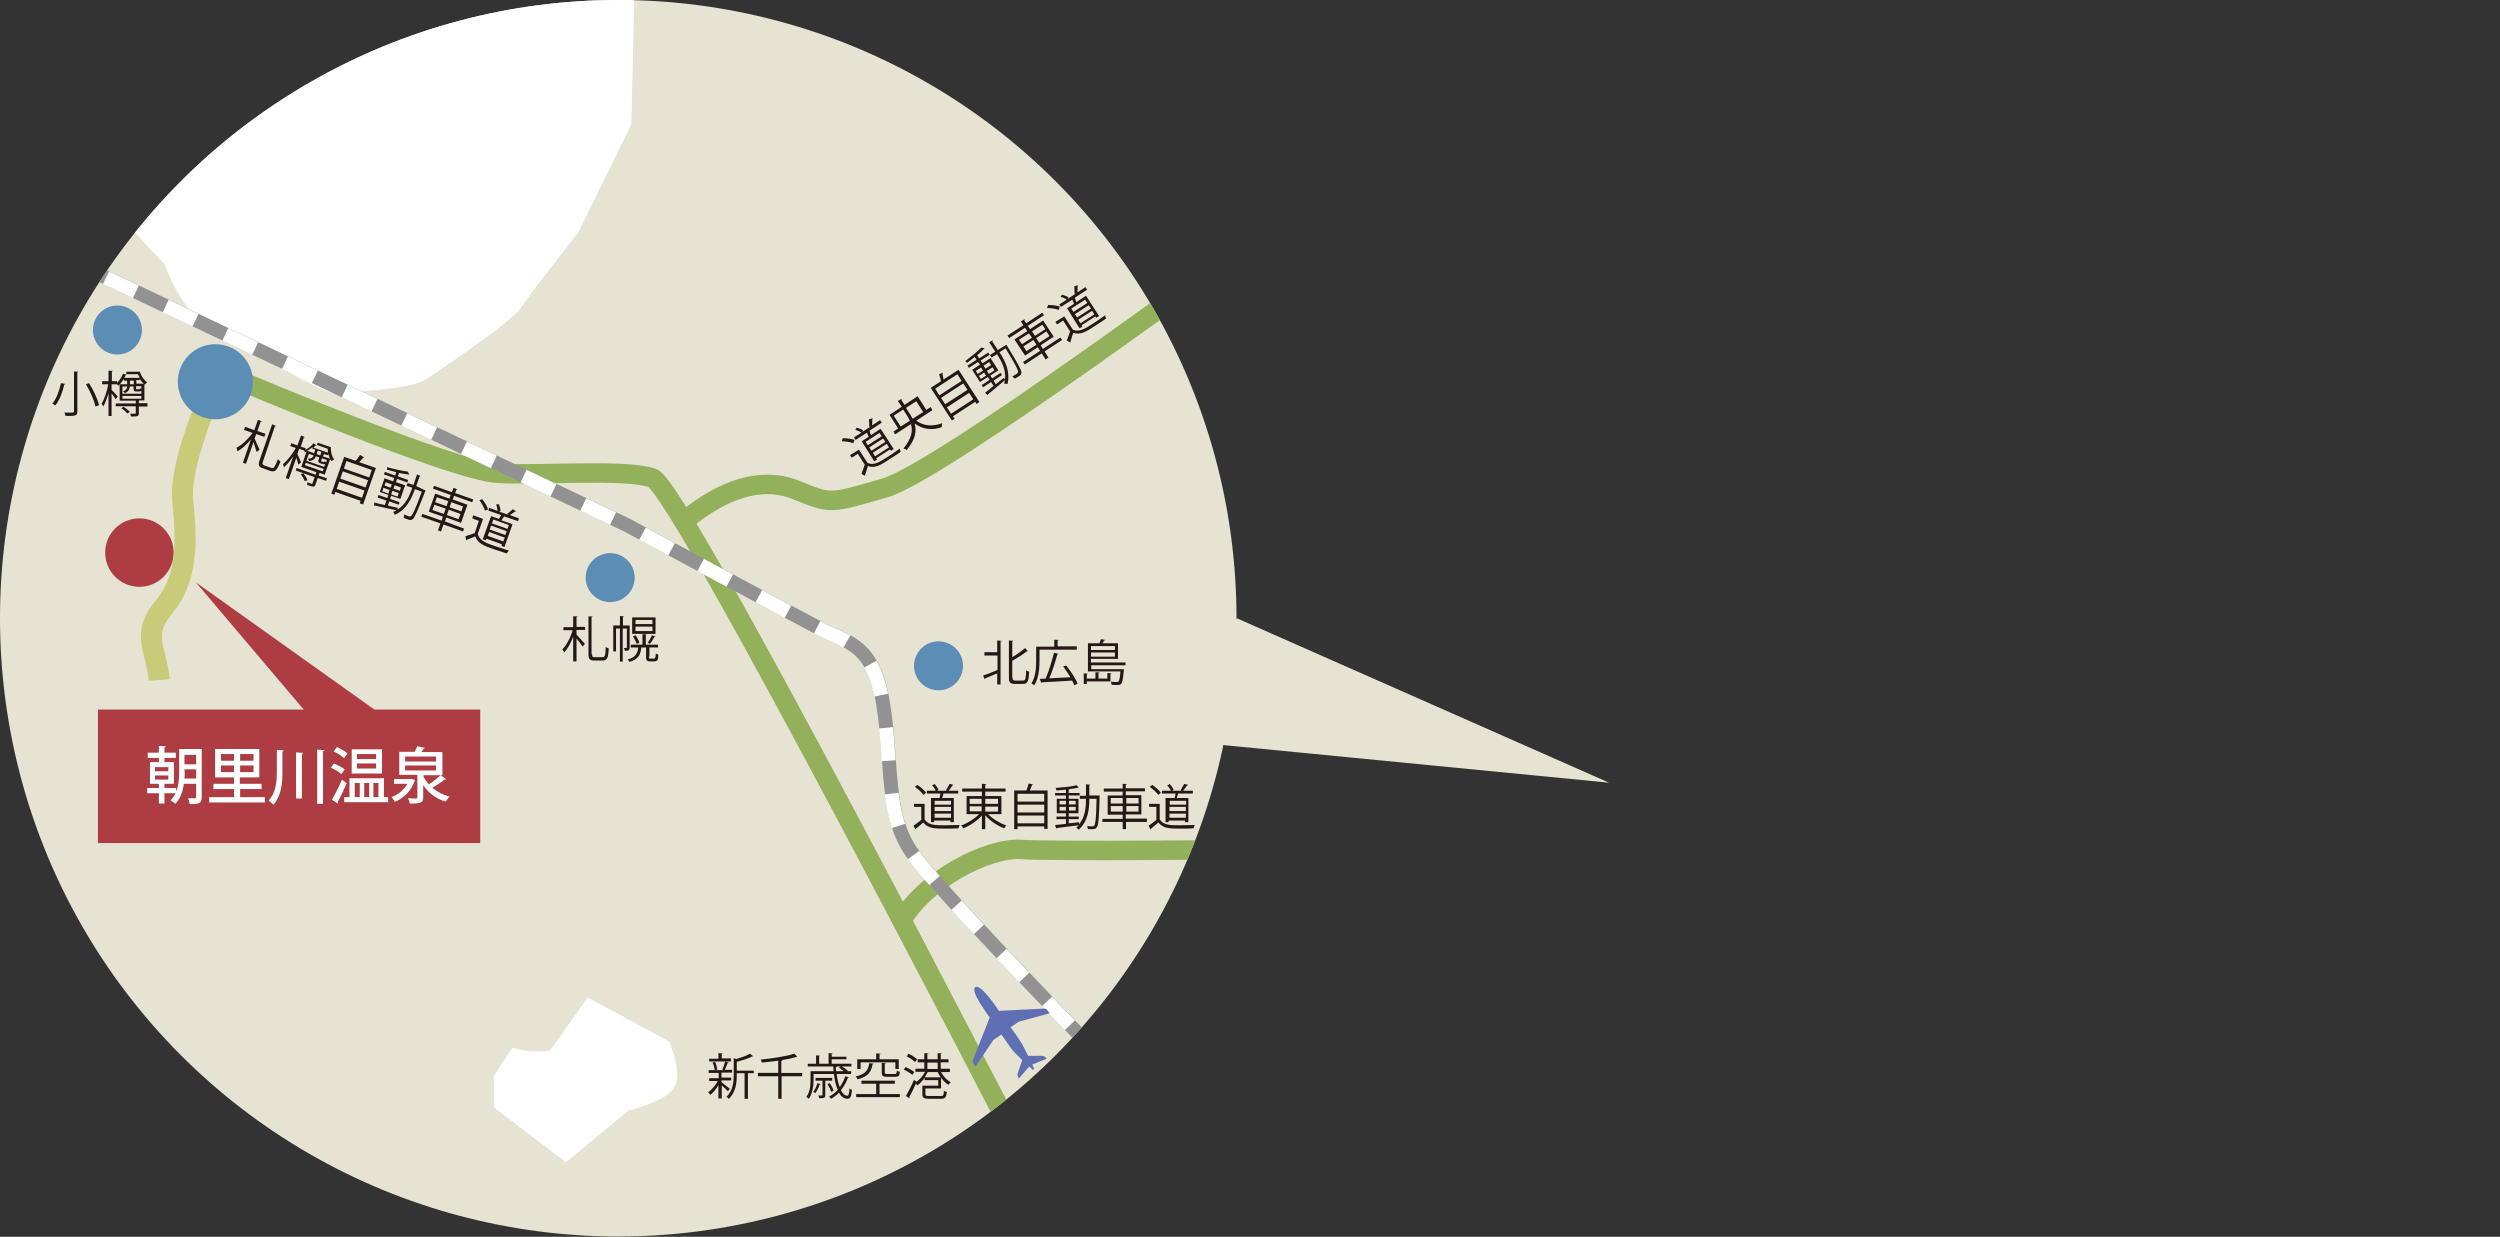
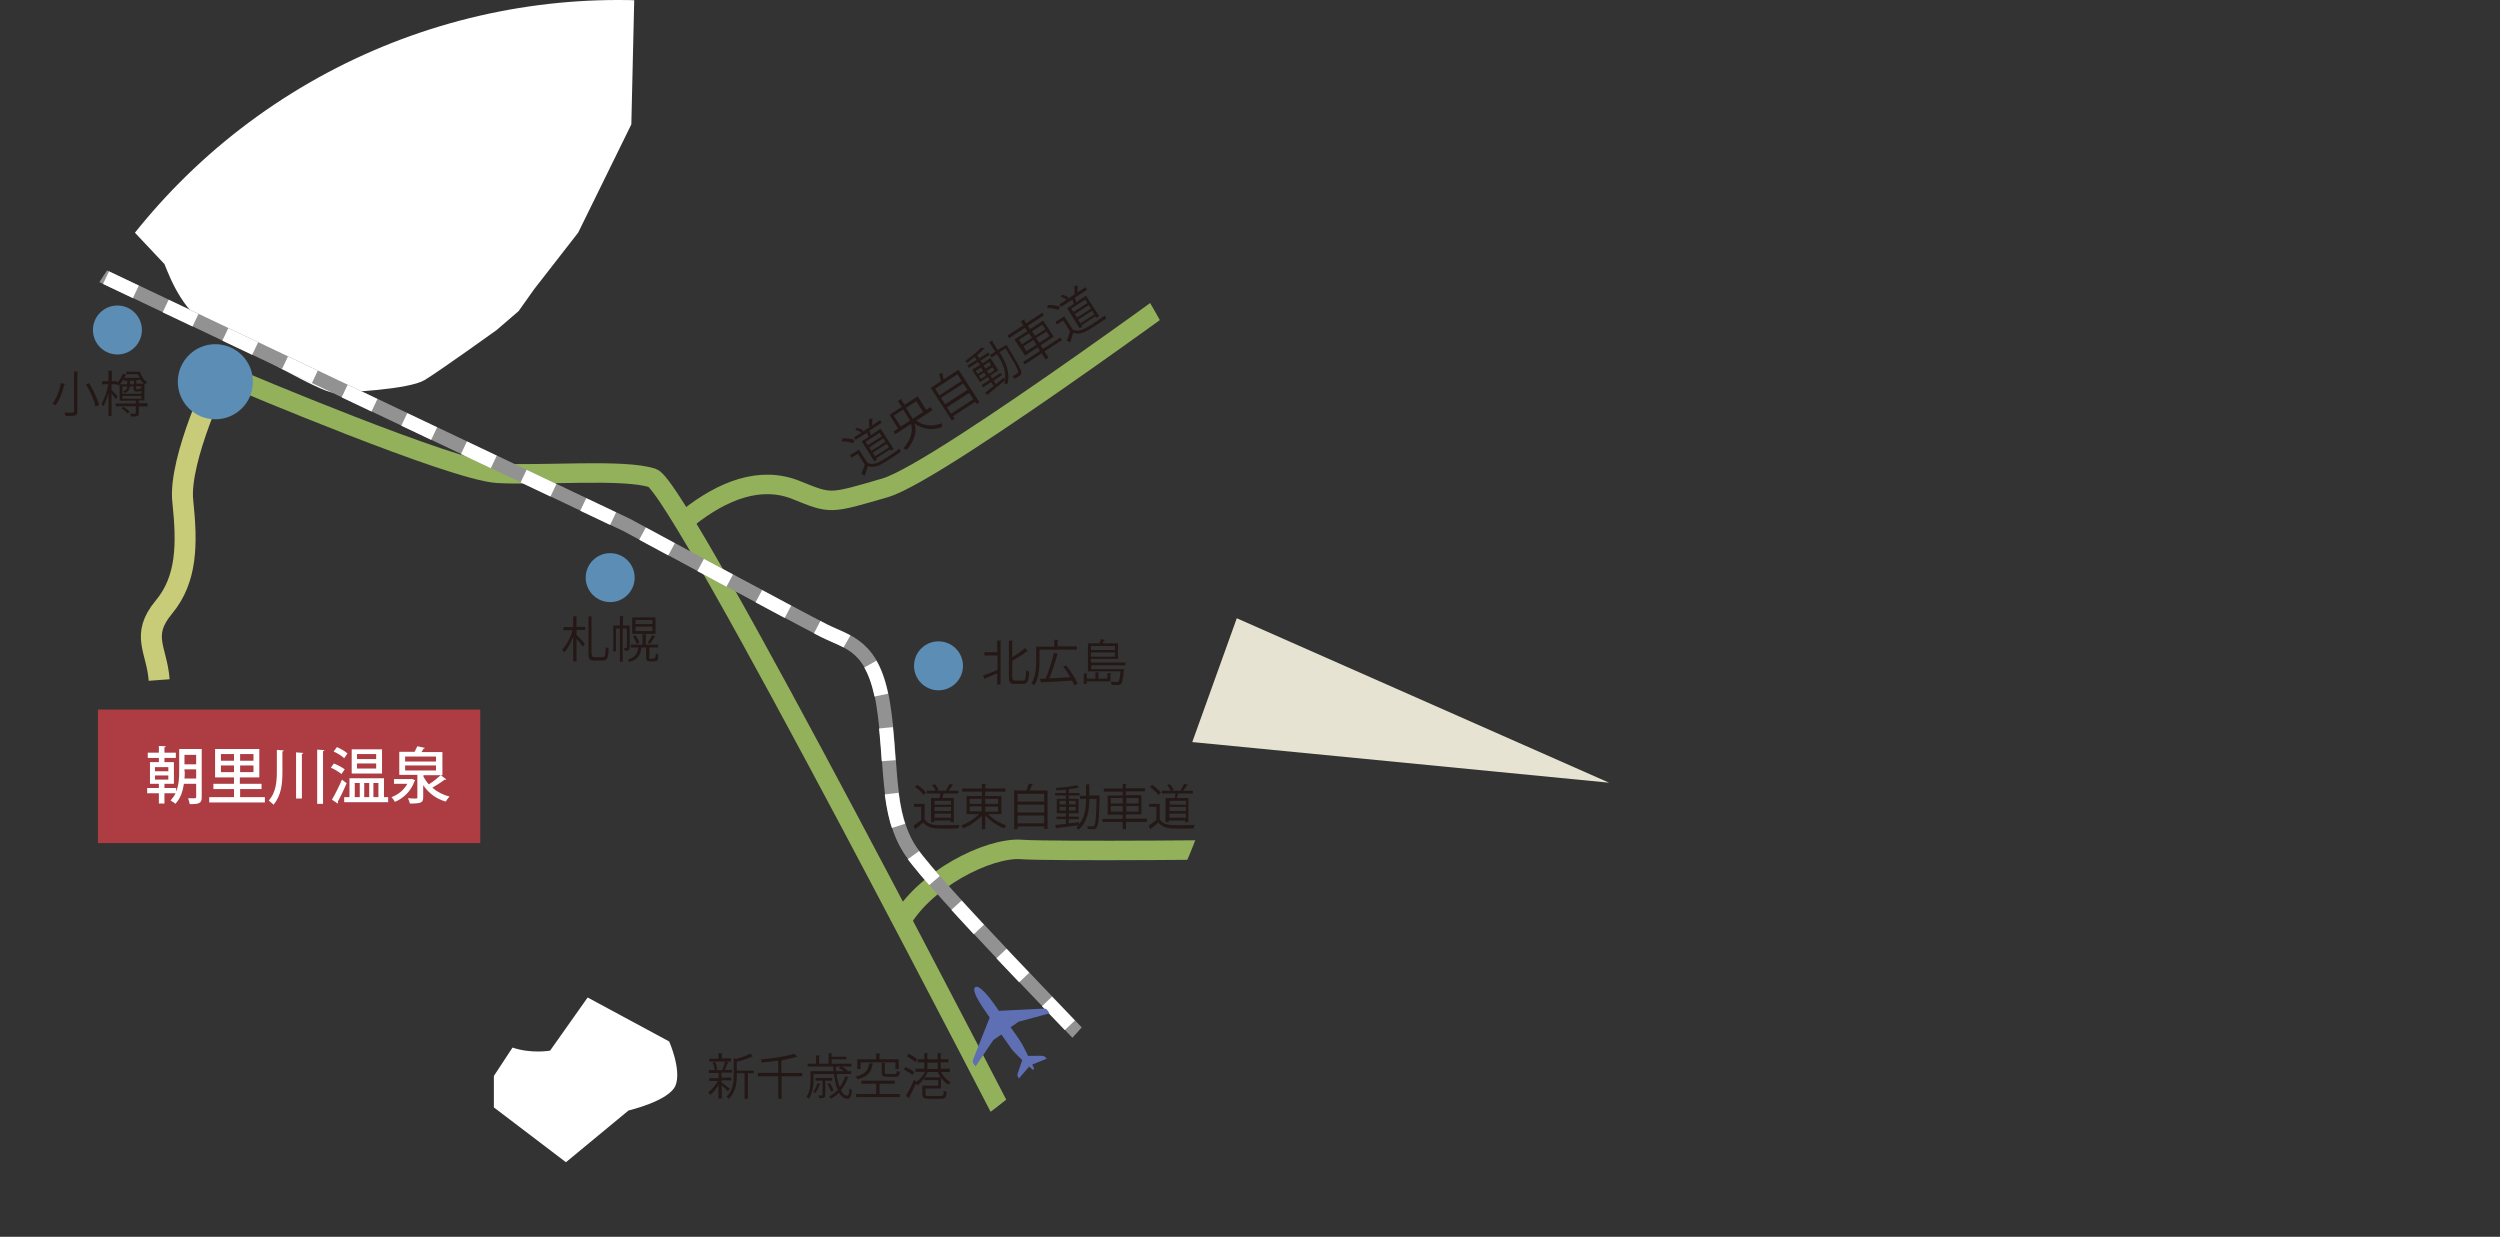
<svg xmlns="http://www.w3.org/2000/svg" xmlns:xlink="http://www.w3.org/1999/xlink" version="1.1" id="レイヤー_1" x="0" y="0" viewBox="0 0 898.5 444.5" style="enable-background:new 0 0 898.5 444.5" xml:space="preserve">
  <rect x="0" y="0" width="898.5" height="444.5" fill="#333333" stroke="none" />
  <style>.st8{fill:none;stroke:#fff;stroke-width:5;stroke-miterlimit:10}.st11{fill:#fff}.st12{fill:#231815}</style>
  <defs>
    <circle id="SVGID_1_" cx="222.2" cy="222.2" r="222.2" />
  </defs>
  <clipPath id="SVGID_00000040539589070136910410000010963085576163217854_">
    <use xlink:href="#SVGID_1_" style="overflow:visible" />
  </clipPath>
-   <circle style="clip-path:url(#SVGID_00000040539589070136910410000010963085576163217854_);fill:#e6e3d2" cx="222.2" cy="222.2" r="222.2" />
  <circle style="clip-path:url(#SVGID_00000040539589070136910410000010963085576163217854_);fill:#5b8db5" cx="42.2" cy="118.6" r="8.8" />
  <circle style="clip-path:url(#SVGID_00000040539589070136910410000010963085576163217854_);fill:#5b8db5" cx="219.3" cy="207.6" r="8.8" />
  <circle style="clip-path:url(#SVGID_00000040539589070136910410000010963085576163217854_);fill:#5b8db5" cx="337.3" cy="239.3" r="8.8" />
-   <circle style="clip-path:url(#SVGID_00000040539589070136910410000010963085576163217854_);fill:#ad3c43" cx="50.1" cy="198.6" r="12.3" />
  <path style="clip-path:url(#SVGID_00000040539589070136910410000010963085576163217854_);fill:#fff" d="M59.1 94.9c2.3 5.6 6.8 18 19.1 24.8s37.2 21.4 41.7 21.4 27-1.1 32.7-4.5c5.6-3.4 25.9-18 25.9-18l7.9-6.8 5.6-7.9 15.8-20.3 19.1-38.9L228-2.6l-14.6-18L22 55.5l37.1 39.4zM184.2 376.5c6.8 2.3 13.5 1.1 13.5 1.1l13.5-19.1 29.3 15.8s4.5 10.1 2.3 15.8c-2.3 5.6-16.9 9-16.9 9l-22.5 18.6-25.9-19.7v-11.3l6.7-10.2z" />
  <path style="clip-path:url(#SVGID_00000040539589070136910410000010963085576163217854_);fill:none;stroke:#93b15b;stroke-width:7;stroke-miterlimit:10" d="M85 136.3s77.7 32.9 93.8 33.8 45.6-1.7 55.7 1.7c10.1 3.4 132.6 241.6 132.6 241.6" />
  <path style="clip-path:url(#SVGID_00000040539589070136910410000010963085576163217854_);fill:none;stroke:#93b15b;stroke-width:7;stroke-miterlimit:10" d="M323.2 332.3c8.4-16 32.1-27.9 43.9-27 11.8.8 87 0 87 0M247.2 186.2c12.7-10.1 26.2-15.2 38.9-10.1s11.8 5.1 32.1-.8c20.2-6 128.4-86.3 128.4-86.3" />
  <path style="clip-path:url(#SVGID_00000040539589070136910410000010963085576163217854_);fill:none;stroke:#929292;stroke-width:5;stroke-miterlimit:10" d="m22 92.1 203.3 96.6s62.5 33.8 71 38c8.4 4.2 17.7 5.1 21.1 26.2 3.4 21.1.8 39.7 10.1 53.2s60 65 67.6 73.5c7.6 8.4 8.4 24.5 8.4 24.5" />
  <path style="clip-path:url(#SVGID_00000040539589070136910410000010963085576163217854_);fill:none;stroke:#c8cb77;stroke-width:7.541;stroke-miterlimit:10" d="M57.2 244.4c-.8-11-6.8-16 1.7-26.2 8.4-10.1 8.4-22.8 6.8-38-1.7-15.2 13.5-46.5 13.5-46.5" />
  <circle style="clip-path:url(#SVGID_00000040539589070136910410000010963085576163217854_);fill:#5b8db5" cx="77.4" cy="137.2" r="13.5" />
  <g style="clip-path:url(#SVGID_00000040539589070136910410000010963085576163217854_)">
    <path class="st8" d="m22 92.1 5.4 2.6" />
    <path d="m38.1 99.8 187.1 88.9s62.5 33.8 71 38c8.4 4.2 17.7 5.1 21.1 26.2s.8 39.7 10.1 53.2c9.3 13.5 60 65 67.6 73.5 3.2 3.5 5.1 8.3 6.4 12.8" style="fill:none;stroke:#fff;stroke-width:5;stroke-miterlimit:10;stroke-dasharray:11.869,11.869" />
    <path class="st8" d="M402.7 398.1c.6 3.5.7 6 .7 6" />
  </g>
  <g style="clip-path:url(#SVGID_00000040539589070136910410000010963085576163217854_)">
    <path style="fill:#ad3c43" d="M35.2 255h137.4v48H35.2z" />
    <path class="st11" d="M72.5 269.4v17.1c0 2.3-1 2.5-4.3 2.5-.1-.6-.4-1.5-.6-2.1h1.7c1.1 0 1.2 0 1.2-.5v-4.7h-4.4c-.4 2.6-1.2 5.3-3.1 7.2-.3-.4-1.2-.9-1.7-1.2.7-.8 1.3-1.6 1.8-2.6h-4v3.7h-2v-3.7h-4.2v-1.9h4.2v-1.5h-3.2v-7.8h3.2v-1.5h-4v-1.9h4v-2.4l2.5.1c0 .2-.2.3-.5.4v1.9h4.1v1.9h-4.1v1.5h3.4v7.8h-3.4v1.5h4.2v1.3c1-2.4 1.1-5.1 1.1-7.3v-8h8.1zm-16.8 6.3v1.5h4.8v-1.5h-4.8zm0 3v1.5h4.8v-1.5h-4.8zm10.7-1.4c0 .8 0 1.6-.1 2.5h4.2v-3.3h-4.2v.8zm4.1-6h-4.2v3.4h4.2v-3.4zM86.3 286.5h8.9v1.9h-20v-1.9h8.9v-2.9h-7.4v-1.9h7.4v-2.3h-6.8v-10.2h15.9v10.2h-7v2.3H94v1.9h-7.7v2.9zM79.4 271v2.4h4.7V271h-4.7zm0 6.5h4.7v-2.4h-4.7v2.4zm11.7-4.1V271h-4.8v2.4h4.8zm0 4.1v-2.4h-4.8v2.4h4.8zM99.4 269.5l2.6.2c0 .2-.2.3-.5.4v7.1c0 4.3-.3 8.6-3.2 12-.4-.4-1.2-1.1-1.7-1.5 2.6-2.9 2.9-6.8 2.9-10.5v-7.7zm7 .9 2.6.2c0 .2-.2.3-.5.4v16h-2.1v-16.6zm7.5-1 2.7.2c0 .2-.2.3-.5.4v18.9H114v-19.5zM120 274.4c1.3.5 3 1.4 3.9 2.1l-1.2 1.7c-.8-.7-2.4-1.7-3.8-2.3l1.1-1.5zm-.7 13c1-1.7 2.5-4.6 3.6-7.2l1.7 1.3c-1 2.3-2.2 4.9-3.2 6.6.1.1.1.3.1.4 0 .1 0 .2-.1.3l-2.1-1.4zm1.8-18.9c1.3.6 3 1.5 3.8 2.3-.5.7-.9 1.2-1.2 1.7-.8-.8-2.4-1.8-3.8-2.4l1.2-1.6zm16.9 18h1.5v1.8h-15.8v-1.8h1.9v-6.8H138v6.8zm-.7-17.2v8.7h-10.9v-8.7h10.9zm-9.8 12.1v5.1h1.8v-5.1h-1.8zm7.7-8.6V271h-6.9v1.8h6.9zm0 3.4v-1.8h-6.9v1.8h6.9zm-2.5 5.2h-1.8v5.1h1.8v-5.1zm3.3 0h-1.8v5.1h1.8v-5.1zM147.9 279.9l1.3.5c0 .1-.1.2-.2.3-1.2 3.5-3.9 6.2-7.1 7.5-.2-.5-.8-1.3-1.2-1.7 2.4-.9 4.5-2.6 5.7-4.8h-4.8V280h6l.3-.1zm4.6-1.3c-.1.1-.2.1-.4.1 0 .6 1.3 2.4 2 3.2 1.5-.9 3.2-2.3 4.3-3.3l2 1.5c-.1.1-.3.2-.6.1-1.1.9-2.9 2-4.4 2.9 1.7 1.5 3.8 2.6 6.2 3.2-.5.4-1.1 1.3-1.4 1.8-3.5-1-6.2-3.1-8.1-5.9v4.3c0 2-.7 2.3-4.8 2.3-.1-.6-.4-1.4-.7-1.9.8 0 1.6.1 2.2.1 1.1 0 1.2 0 1.2-.4v-8.1h-6.5v-8.3h5.5c.4-.7.7-1.5 1-2l2.7.6c-.1.2-.2.3-.5.3-.2.4-.5.8-.7 1.2h7.5v8.3h-6.5zm-6.9-6.7v1.8h11.1v-1.8h-11.1zm0 3.2v1.8h11.1v-1.8h-11.1z" />
  </g>
-   <path style="clip-path:url(#SVGID_00000040539589070136910410000010963085576163217854_);fill:#ad3c43" d="m114.3 261.1-43.9-51.8 71 50.6" />
  <g style="clip-path:url(#SVGID_00000040539589070136910410000010963085576163217854_)">
    <path class="st12" d="M23.5 138c0 .1-.2.2-.4.2-.5 2.3-1.6 5.5-3.2 7.5-.3-.2-.8-.5-1.1-.6 1.6-1.9 2.6-5 3.1-7.4l1.6.3zm3.1-4.5 1.6.1c0 .1-.1.2-.4.2v14c0 .9-.2 1.3-.8 1.5-.6.2-1.7.2-3.4.2-.1-.4-.3-.9-.5-1.2h2.1c1.2 0 1.4 0 1.4-.5v-14.3zm7.7 12.6c-.4-2.1-1.9-5.5-3.4-8l1.1-.4c1.6 2.5 3.1 5.8 3.6 7.9l-1.3.5zM53 145.1v1h-3.1v2.4c0 1.1-.3 1.2-2.8 1.2-.1-.3-.2-.7-.3-1h1.7c.2 0 .3-.1.3-.3V146h-7.2v-1h7.2v-1H43v-5.9l-.5.5-.5-.5h-1.9v2c.5.5 1.9 2 2.2 2.4l-.7 1c-.3-.5-1-1.4-1.5-2.1v8.1H39v-8.3c-.5 1.9-1.2 3.7-1.9 4.9-.1-.3-.4-.8-.6-1 1-1.6 2-4.5 2.4-7h-2.2V137H39v-3.8l1.5.1c0 .1-.1.2-.3.2v3.5h1.9v.6c.8-.8 1.6-2 2.1-3.3l1.3.4c-.1.1-.2.2-.4.2-.1.3-.3.6-.4.9h5.5c-.2-.4-.4-.9-.6-1.3h-4.2v-.9h4.9c.4 1.6 1.5 3.1 2.6 3.8-.3.2-.6.5-.8.8-.7-.5-1.4-1.2-1.9-2.1v.5H49v1.3h2.9v6h-1.8c-.1 0-.1.1-.2.1v.9H53zm-8.5-8.4v-.6c-.4.7-.9 1.4-1.4 2h2.6v-1.3h-1.2zm1.3 11.9c-.4-.5-1.4-1.4-2.2-1.9l.8-.5c.8.5 1.8 1.3 2.3 1.8l-.9.6zm.8-9.7c0 .5 0 1.6-1.7 2.4-.1-.2-.5-.5-.7-.6 1.5-.6 1.5-1.4 1.5-1.8H44v2.6h6.8v-1.2c-.1.3-.4.4-1.1.4H49c-1 0-1-.5-1-1.2v-.6h-1.4zm-2.6 3.4v1h6.8v-1H44zm4.1-4.2v-1.3h-1.4v1.3h1.4zM50 140c.2-.1.2-.2.2-.5l.6.3v-1h-1.9v.7c0 .4 0 .4.3.4h.8z" />
  </g>
  <g style="clip-path:url(#SVGID_00000040539589070136910410000010963085576163217854_)">
    <path class="st12" d="M207.6 221.5c0 .1-.1.2-.4.2v3.6h3.1v1.1h-3.1v1.7c.7.7 2.6 2.8 3 3.3l-.8 1c-.4-.7-1.4-2-2.2-2.9v8.2H206v-8.9c-.8 2.2-2 4.4-3.2 5.7-.2-.4-.5-.8-.7-1.1 1.5-1.5 3-4.3 3.7-6.9h-3.3v-1.1h3.5v-3.9h1.6zm5.2 13.6c0 1 .2 1.1 1 1.1h2.8c.9 0 1-.8 1.1-3.7.3.2.8.5 1.1.6-.2 3.2-.5 4.3-2.2 4.3h-3c-1.6 0-2.1-.5-2.1-2.3v-13.6l1.5.1c0 .1-.1.2-.4.2v13.3zM226.3 224.8v7.9c0 1.1-.5 1.2-1.7 1.2 0-.3-.2-.8-.4-1h.9c.1 0 .2-.1.2-.2v-6.8h-1.5v11.9h-1v-11.9h-1.4v8.2h-1v-9.3h2.4v-3.4l1.4.1c0 .1-.1.2-.3.2v3.1h2.4zm6.9 11.3c0 .6.1.6.6.6h.9c.8 0 .9 0 1-1.9.2.2.6.4.9.5-.1 1.9-.1 2.4-1.7 2.4h-1.2c-1.5 0-1.5-.7-1.5-1.7v-3.3h-1.7c-.3 2.6-1.1 4.3-4.3 5.2-.1-.3-.4-.7-.6-.9 2.7-.7 3.5-2 3.8-4.3h-2.7v-1h4.2v-3.8l1.5.1c0 .1-.1.2-.3.2v3.5h4.4v1h-3.1v3.4zm2.4-14.2v5.9h-8.4v-5.9h8.4zm-7.2 6.4c.6.8 1.2 2 1.4 2.7l-1 .4c-.2-.7-.8-1.9-1.3-2.7l.9-.4zm6.1-4v-1.5h-6.1v1.5h6.1zm0 2.5v-1.6h-6.1v1.6h6.1zm1.1 2c-.1.1-.2.2-.4.1-.4.7-1 1.8-1.6 2.5l-.8-.4c.5-.7 1.2-1.9 1.5-2.7l1.3.5z" />
  </g>
  <g style="clip-path:url(#SVGID_00000040539589070136910410000010963085576163217854_)">
    <path class="st12" d="M358.4 234.5v-4.3l1.6.1c0 .1-.1.2-.4.2V246h-1.2v-4c-1.6.7-3.3 1.4-4.3 1.8 0 .1-.1.3-.2.3l-.6-1.3c1.3-.4 3.3-1.2 5.2-2v-5.2h-4.7v-1.2h4.6zm5.5 9c0 .9.2 1.1 1 1.1h2.8c.9 0 1-.8 1.1-3.7.3.2.8.5 1.1.5-.2 3.2-.5 4.4-2.2 4.4h-3c-1.6 0-2.1-.5-2.1-2.3v-13.3l1.6.1c0 .1-.1.2-.4.2v5.7c1.7-1 3.5-2.3 4.6-3.3l1 1.1c-.1.1-.1.1-.2.1h-.2c-1.3 1.1-3.3 2.3-5.2 3.4v6zM387.1 233.5h-13.5v3.7c0 2.7-.2 6.5-1.9 9.1-.2-.2-.7-.5-1-.7 1.6-2.5 1.7-5.9 1.7-8.4v-4.8h6.5v-2.5l1.6.1c0 .1-.1.2-.4.2v2.1h6.9v1.2zm-3.9 5.7c1.6 2 3.4 4.7 4.1 6.5l-1.2.6c-.2-.5-.4-1-.8-1.7-4 .3-8.2.5-10.8.6 0 .1-.1.2-.3.2l-.5-1.4 2.1-.1c1.1-2.5 2.3-6.4 3-9.3l1.6.4c0 .1-.2.2-.4.2-.7 2.6-1.8 6.1-2.9 8.6l7.6-.4c-.8-1.3-1.7-2.7-2.6-3.9l1.1-.3zM399.2 244.9h-8.6v.9h-1.1V242l1.4.1c0 .1-.1.2-.3.2v1.6h3.1v-2.3l1.5.1c0 .1-.1.2-.4.2v2h3.2v-2l1.5.1c0 .1-.1.2-.4.2v2.7zm5.4-5.8h-12.4v1.4H403.3l.7.1c0 .1 0 .2-.1.3-.3 3.1-.5 4.4-1 4.9-.4.4-.7.4-1.7.4-.5 0-1.1 0-1.7-.1 0-.3-.1-.8-.3-1.1.9.1 1.8.1 2.1.1.3 0 .5 0 .7-.2.3-.3.5-1.3.7-3.6H391v-10.1h4.1c.2-.5.5-1.1.6-1.5l1.5.3c0 .1-.2.2-.4.2-.1.3-.4.7-.6 1h5.6v5.6h-9.7v1.3h12.4v1zm-3.9-6.9h-8.6v1.4h8.6v-1.4zm-8.6 3.8h8.6v-1.5h-8.6v1.5z" />
  </g>
  <g style="clip-path:url(#SVGID_00000040539589070136910410000010963085576163217854_)">
    <path class="st12" d="M259.4 389c.7.5 2.5 2 2.9 2.3l-.7.9c-.4-.5-1.4-1.4-2.2-2.1v4.7h-1.2V390c-.8 1.4-1.9 2.7-2.9 3.5-.2-.3-.5-.7-.8-.9 1.2-.8 2.6-2.5 3.5-4.1h-3.1v-1h3.4v-1.9h-3.6v-1h2.2c-.1-.8-.4-1.9-.8-2.7l.9-.3c.4.9.7 2 .8 2.8l-.7.2h3c-.2-.1-.5-.2-.5-.2.4-.8.8-2 1-2.9l1.3.4c0 .1-.2.2-.4.2-.2.7-.7 1.7-1 2.4h2.6v1H259.3v1.8h3.5v1h-3.5v.7zm3.3-8.5v1h-7.8v-1h3.3v-2l1.5.1c0 .1-.1.2-.3.2v1.6h3.3zm8.2 4.1v1.1h-2.1v9.2h-1.2v-9.2h-2.8v.7c0 2.6-.3 6.1-2.9 8.6-.1-.3-.5-.7-.8-.8 2.3-2.2 2.6-5.3 2.6-7.8v-6.1l.9.3c1.8-.5 3.8-1.2 4.9-1.9l1.2.9c-.1.1-.2.1-.4.1-1.3.7-3.5 1.4-5.5 1.9v3.2h6.1zM288.3 385.6v1.2h-7.4v8.1h-1.2v-8.1h-7.3v-1.2h7.3v-4.4c-2 .3-4 .5-5.9.7-.1-.3-.2-.8-.4-1.1 4.3-.4 9.3-1.2 12.1-2.1l1 1.1c-.1 0-.1.1-.2.1h-.2c-1.3.4-3.1.8-5 1.1h.1c0 .1-.1.2-.4.3v4.3h7.5zM300.7 386c.2 1.8.6 3.4 1.1 4.7.8-1.1 1.5-2.4 2-3.9l1.3.4c-.1.1-.2.2-.4.2-.6 1.7-1.4 3.1-2.5 4.4.6 1.2 1.4 2 2.3 2 .5 0 .7-.8.8-2.6.2.2.6.4.9.5-.2 2.5-.6 3.2-1.7 3.2-1.2 0-2.2-.8-3-2.2-.8.9-1.8 1.6-2.8 2.2-.2-.2-.5-.6-.7-.8 1.1-.6 2.2-1.4 3.1-2.4-.7-1.5-1.1-3.5-1.4-5.7h-7.3v2c0 2-.3 4.9-1.7 6.9-.2-.2-.7-.6-.9-.7 1.4-1.8 1.5-4.3 1.5-6.2v-3h8.3c-.1-.6-.1-1.1-.1-1.7h-9.2v-1h3v-3l1.4.1c0 .1-.1.2-.3.2v2.7h3.4v-3.8l1.5.1c0 .1-.1.2-.4.2v1h5.3v.9h-5.3v1.6h7.1v1h-3.4c.8.5 1.7 1.1 2.1 1.5l-.2.2h1.4v1h-5.2zm-5.8 3.6c0 .1-.1.2-.3.2-.4 1.1-1 2.3-1.6 3.1-.2-.1-.5-.4-.7-.5.6-.7 1.1-1.9 1.5-3.1l1.1.3zm4.2-1.2h-2.5v5.1c0 1.1-.4 1.2-2.2 1.2 0-.3-.2-.7-.3-1h1.3c.2 0 .2-.1.2-.2v-5.1h-2.5v-1h6v1zm-.9.9c.6.8 1.2 2 1.4 2.7l-.9.4c-.2-.8-.8-1.9-1.3-2.8l.8-.3zm3.9-6h-1.3c0 .1-.2.2-.4.2 0 .5 0 1 .1 1.5h2.8c-.5-.4-1.2-.9-1.8-1.3l.6-.4zM314 382.3c0 .1-.2.2-.4.2-.5 2.6-1.4 4.4-5.4 5.4-.1-.3-.4-.8-.7-1 3.6-.8 4.6-2.4 4.9-4.8l1.6.2zm2.1 7.2v3.7h7.3v1.1h-15.7v-1.1h7.2v-3.7h-5.3v-1.1h12v1.1h-5.5zm-6.8-7.7v2.4h-1.2v-3.5h6.8v-2.1l1.6.1c0 .1-.1.2-.4.2v1.8h6.9v3.5h-1.2v-2.4h-12.5zm7.6.2 1.5.1c0 .1-.1.2-.4.2v3.2c0 .4.1.5.9.5h2.7c.6 0 .7-.2.7-1.2.2.2.7.3 1.1.4-.1 1.5-.5 1.8-1.6 1.8h-2.9c-1.6 0-2-.3-2-1.5V382zM325.5 383.5c1.1.5 2.4 1.2 3.1 1.8l-.7 1c-.7-.6-2-1.4-3.1-1.9l.7-.9zm15.9 1.8h-3.2c.8 1.5 2.1 2.9 3.5 3.7-.3.2-.7.6-.8.9-1-.6-1.9-1.5-2.7-2.6v3.9h-5.6v2.1c0 .5.2.6 1.4.6h4.1c.9 0 1.1-.2 1.1-1.9.3.2.7.4 1.1.4-.2 2-.6 2.5-2.1 2.5H334c-1.9 0-2.5-.3-2.5-1.6v-3.1h5.7v-2h-4.9v-.8c-.8 1.1-1.7 2-2.6 2.7-.1-.2-.4-.4-.5-.7-.8 1.7-1.7 3.7-2.4 4.9.1.1.1.2.1.2s0 .1-.1.2l-1.2-.8c.8-1.4 2-3.7 2.9-5.8l.9.7c1.2-.8 2.3-2.2 3.1-3.6H329v-1.1h3.2v-2.3h-2.4v-1.1h2.4v-2.2l1.5.1c0 .1-.1.2-.4.2v1.9h3.7v-2.2l1.5.1c0 .1-.1.2-.4.2v1.9h2.8v1.1h-2.8v2.3h3.3v1.2zm-14.9-6.6c1.1.5 2.4 1.3 3.1 2l-.7 1c-.6-.6-1.9-1.5-3-2l.6-1zm6.9 6.6c-.3.7-.7 1.3-1.1 1.9h5.8c-.4-.6-.8-1.2-1.1-1.9h-3.6zm-.1-3.4v2.3h3.7v-2.3h-3.7z" />
  </g>
  <path style="clip-path:url(#SVGID_00000040539589070136910410000010963085576163217854_);fill:#5f6fb4" d="m363.2 369.2 2.9-2 11.1-3s-.6-.9-.9-1.3c-.3-.4-.8-.4-1.3-.4-.4 0-12.2.6-16 .8l-1.8-2.6c-2-2.7-5.3-6.9-6.7-5.9-1.4 1 1.5 5.5 3.4 8.3l1.8 2.6c-1.4 3.5-5.7 14.5-5.9 14.9-.2.4-.3.9-.1 1.4.3.4.9 1.3.9 1.3l6.4-9.5 2.9-2c1.5 2.1 2.9 4.1 3.5 5 .7 1 2.4 2.7 4 4.2-.5 1.5-1.6 4.5-1.7 5-.2.7.5 1.6.5 1.6l3.7-4.3c.8.7 1.3 1.2 1.3 1.2l.5-.3s-.3-.7-.7-1.6l5.2-2.1s-.6-.9-1.4-1c-.5-.1-3.7 0-5.3 0-1-2-2-4.1-2.7-5.1-.7-1.2-2.1-3.1-3.6-5.2z" />
  <g style="clip-path:url(#SVGID_00000040539589070136910410000010963085576163217854_)">
-     <path class="st12" d="M94.1 151.4c-.1.1-.2.2-.4.1l-1.2 3.4 2.9 1-.4 1.1-2.9-1-.6 1.6c.4.9 1.5 3.5 1.8 4.1l-1.1.7c-.2-.8-.7-2.3-1.1-3.5l-2.7 7.8-1.1-.4 2.9-8.4c-1.5 1.8-3.3 3.5-4.9 4.3 0-.4-.2-.9-.3-1.3 1.9-.9 4.2-3.1 5.8-5.3l-3.1-1.1.4-1.1 3.3 1.2 1.3-3.7 1.4.5zm.4 14.5c-.3.9-.2 1.1.5 1.4l2.6.9c.8.3 1.2-.4 2.3-3.2.2.3.6.7.9.9-1.2 3-1.9 3.9-3.5 3.4l-2.8-1c-1.5-.5-1.8-1.1-1.2-2.9l4.5-12.9 1.4.6c-.1.1-.2.2-.4.1l-4.3 12.7zM117.5 171.9l-.3.9-3-1-.8 2.3c-.3 1-.7 1-3 .2.1-.3 0-.7 0-1 .8.3 1.4.5 1.6.6.2.1.3 0 .3-.2l.8-2.2-6.8-2.4.3-.9 6.8 2.4.3-.9-5.4-1.9 1.9-5.6-.6.3-.3-.6-1.8-.6-.6 1.9c.3.6 1.1 2.5 1.3 3l-1 .8c-.1-.5-.4-1.6-.7-2.5l-2.7 7.7-1.1-.4 2.7-7.8c-1.1 1.6-2.4 3.1-3.4 4 0-.4-.2-.9-.3-1.2 1.5-1.2 3.4-3.6 4.6-5.8l-2-.7.4-1 2.2.8 1.3-3.6 1.4.6c-.1.1-.2.1-.4.1l-1.1 3.3 1.8.6-.2.6c1.1-.5 2.2-1.4 3-2.4l1.1.8c-.1.1-.2.1-.4 0-.2.3-.5.5-.7.8l5.2 1.8c-.1-.5-.1-.9-.1-1.4l-3.9-1.4.3-.8 4.7 1.6c-.1 1.7.4 3.4 1.2 4.5-.3.1-.7.3-1 .5-.5-.7-.9-1.6-1.1-2.6l-.2.5-1.3-.4-.5.8 2.7.9-2 5.7-1.7-.6h-.2l-.3.9 3 1zm-8 1c-.2-.7-.9-1.7-1.4-2.5l.9-.3c.6.7 1.3 1.8 1.5 2.5l-1 .3zm.4-6.6-.3.9 6.4 2.2.3-.9-6.4-2.2zm3.6-2.3c-.2.5-.5 1.5-2.4 1.7l-.4-.8c1.6-.1 1.9-.8 2-1.2l-1.7-.6-.9 2.5 6.4 2.2.4-1.1c-.2.2-.5.2-1.1 0l-.7-.2c-.9-.3-.8-.8-.5-1.5l.2-.6-1.3-.4zm-1.3-2.8.2-.6c-.6.6-1.3 1-2 1.4l2.5.9.4-1.3-1.1-.4zm2.9 2.5.4-1.3-1.3-.5-.4 1.3 1.3.5zm1.2 2.4c.2 0 .3-.1.4-.4.1.2.3.3.5.5l.3-.9-1.8-.6-.2.7c-.1.3-.1.4.1.5l.7.2zM130.9 164.4c-.1.1-.2.1-.4.1-.4.5-.9 1.1-1.4 1.6l6 2.1-4.6 13.1-1.2-.4.3-.9-9.1-3.2-.3 1-1.1-.4 4.6-13.2 4.1 1.4c.6-.6 1.2-1.5 1.6-2.1l1.5.9zm-9.9 11.3 9.1 3.2.9-2.6-9.1-3.2-.9 2.6zm11.3-3.1-9.1-3.2-.9 2.6 9.1 3.2.9-2.6zm1.3-3.7-9.1-3.2-.9 2.7 9.1 3.2.9-2.7zM152.3 176l.6.2c-.1.1-.1.2-.1.4-2.8 7.2-3.8 9.5-4.5 10-.7.5-1.2.3-1.9 0-.4-.1-.9-.3-1.3-.5.1-.3.1-.8.1-1.2.8.4 1.6.6 1.9.7.2.1.4.1.6-.1.6-.4 1.6-2.5 3.9-8.8l-2.5-.9c-1.2 3.4-3 7.4-7.2 9.2-.1-.3-.4-.7-.6-1l1.2-.6c-2.9-.6-5.9-1.3-7.7-1.7-.1.1-.2.2-.3.2v-1.3c1 .3 2.4.6 3.8.9l.6-1.6-3.2-1.1.3-.9 3.2 1.1.4-1.1-3.1-1.1 1.7-4.9 3.1 1.1.4-1.2-3.7-1.3.3-.9 3.7 1.3.4-1.2c-1.1-.3-2.3-.6-3.3-.9v-.9c2.5.7 5.7 1.4 7.5 1.6l.5 1.1h-.2s-.1 0-.2-.1c-.8-.1-1.9-.2-3-.5h-.3l-.4 1.2 3.7 1.3-.3.9-3.7-1.3-.4 1.2 3.3 1.1-1.7 4.9-3.3-1.1-.4 1.1 3.4 1.2-.3.9-3.4-1.2-.5 1.5c1.2.3 2.4.6 3.6.8l-.2.7c3.1-1.9 4.4-5.1 5.4-7.9l-2.1-.7.4-1 2.1.7 1.3-3.8 1.3.6c-.1.1-.2.1-.4.1l-1.2 3.5 2.7 1.3zm-14.9.6 2.2.8.4-1.3-2.2-.8-.4 1.3zm1.2-3.3-.4 1.2 2.2.8.4-1.2-2.2-.8zm4.3 5.2.4-1.3-2.3-.8-.4 1.3 2.3.8zm1.2-3.3-2.3-.8-.4 1.2 2.3.8.4-1.2zM166.8 190l-.4 1-7-2.5-.9 2.5-1.1-.4.9-2.5-6.9-2.4.4-1 6.9 2.4.5-1.4-5.1-1.8 2.3-6.5 5.1 1.8.5-1.3-6.4-2.3.4-1 6.4 2.3.6-1.6 1.4.6c-.1.1-.2.2-.4.1l-.4 1.2 6.5 2.3-.4 1-6.5-2.3-.5 1.3 5.3 1.9-2.3 6.5-5.3-1.9-.5 1.4 6.9 2.6zm-11.4-6.7 4.1 1.4.7-1.9-4.1-1.4-.7 1.9zm1.6-4.6-.6 1.8 4.1 1.4.6-1.8-4.1-1.4zm7.8 7.9.7-1.9-4.2-1.5-.7 1.9 4.2 1.5zm1.6-4.6-4.2-1.5-.6 1.8 4.2 1.5.6-1.8zM173.6 186.5l-1.9 5.4c.6 2.4 3 3.3 6 4.3 1.8.6 3.9 1.3 5.2 1.7-.2.2-.6.7-.8 1-1.2-.4-3-1-4.6-1.5-3.4-1.2-5.7-2-6.7-4.6-1.1.4-2.2.9-3.1 1.2 0 .2-.1.2-.2.2l-.2-1.5c1-.3 2.2-.7 3.3-1.1l1.5-4.4-2.4-.9.4-1.1 3.5 1.3zm-.3-7.1c.9 1.1 1.8 2.6 2.1 3.7l-1.1.4c-.3-1-1.1-2.6-2-3.7l1-.4zm3.2 6.1 2.8 1c.3-.4.6-.9.8-1.4l-4.6-1.6.3-1 3 1.1c0-.7-.2-1.6-.5-2.3l1-.1c.3.8.6 1.8.6 2.5l-.7.1 3.5 1.2-.4-.3c.6-.5 1.5-1.2 2-1.7l1.2.8c-.1.1-.2.1-.4 0-.5.4-1.3 1-1.9 1.3l3.3 1.2-.3 1-5-1.7c-.3.4-.6.9-1 1.4l4 1.4-2.9 8.2-1.1-.4.2-.6-5.6-2-.2.6-1.1-.4 3-8.3zm-1.2 7.1 5.6 2 .5-1.4-5.6-2-.5 1.4zm1.2-3.7-.5 1.4 5.6 2 .5-1.4-5.6-2zm5.9 1.2.5-1.4-5.6-2-.5 1.4 5.6 2z" />
-   </g>
+     </g>
  <g style="clip-path:url(#SVGID_00000040539589070136910410000010963085576163217854_)">
    <path class="st12" d="M302.9 157.5c1.4 0 3.2.2 4.2.6l-.4 1.2c-1-.4-2.7-.7-4.2-.7l.4-1.1zm5.8 4.1 3.1 4.8c2.3 1 4.4-.4 7.1-2.1 1.6-1 3.4-2.3 4.5-3.1 0 .3.2.9.3 1.2-1 .7-2.6 1.8-4.1 2.7-3 2-5.1 3.3-7.7 2.4-.3 1.1-.7 2.3-1 3.2.1.1.1.2 0 .3l-1.3-.7c.4-.9.8-2.2 1.2-3.3l-2.5-3.9-2.2 1.4-.6-.9 3.2-2zm1-3 2.5-1.6-.6-1.5-4.1 2.6-.6-.9 2.7-1.7c-.5-.4-1.4-.8-2.2-1l.5-.8c.8.2 1.8.6 2.3 1l-.4.6 3.1-2-.5.1c0-.8 0-1.9-.1-2.7l1.4-.4c0 .1-.1.2-.2.3 0 .6 0 1.6-.1 2.3l2.9-1.9.6.9-4.4 2.9c.2.5.3 1.1.5 1.6l3.5-2.3 4.7 7.3-1 .6-.3-.5-5 3.2.3.5-1 .6-4.5-7.2zm7.2-1.8-.8-1.2-5 3.2.8 1.2 5-3.2zm-4.5 4 .8 1.2 5-3.2-.8-1.2-5 3.2zm2.1 3.2 5-3.2-.8-1.3-5 3.2.8 1.3zM335.1 147.4l-5.8 3.8c2.7 1.9 5.8 2.2 9.3.9-.1.4-.1 1-.1 1.4-3.7 1.3-6.8.8-9.8-1.3.8 2.6.4 5.6-2.8 9.5-.3-.2-.8-.4-1.2-.5 3-3.7 3.4-6.4 2.7-8.8l-5.7 3.7-.6-1 1.7-1.1-3.1-4.9 4.4-2.9-1.4-2.1 1.4-.8c.1.1 0 .2-.2.4l1.2 1.8 4.7-3.1 3.1 4.9 1.6-1 .6 1.1zm-11.4 5.9 3.3-2.1c-.3-.7-.7-1.3-1.1-2l-1.3-2-3.4 2.2 2.5 3.9zm5.6-9.1-3.7 2.4 1.3 2c.4.6.8 1.3 1.1 1.9l3.8-2.4-2.5-3.9zM338.9 133.9c0 .1-.1.2-.2.4.1.6.3 1.4.4 2.1l5.4-3.5 7.5 11.6-1 .7-.5-.8-8 5.2.6.9-1 .6-7.6-11.7 3.7-2.4c-.2-.8-.4-1.8-.7-2.5l1.4-.6zm5.2.6-8 5.2 1.5 2.4 8-5.2-1.5-2.4zm2.1 3.3-8 5.2 1.5 2.3 8-5.2-1.5-2.3zm-4.4 10.9 8-5.2-1.5-2.3-8 5.2 1.5 2.3zM361.2 124.2l.5-.3c0 .1.1.2.2.3 4 6.6 5.2 8.8 5.2 9.7 0 .8-.5 1.1-1.2 1.5-.4.2-.8.5-1.2.7-.2-.3-.6-.6-.9-.8.8-.4 1.4-.8 1.8-1.1.2-.1.3-.3.3-.5.1-.7-1-2.8-4.5-8.5l-2.2 1.4c2 3 4 6.9 2.9 11.4-.3-.1-.8-.1-1.2-.1.1-.4.2-.9.3-1.3-2.2 1.9-4.6 3.9-6.1 5.1 0 .1 0 .3-.1.3l-1-.8c.8-.6 1.9-1.5 3.1-2.5l-.9-1.4-2.9 1.9-.5-.8 2.9-1.9-.7-1-2.8 1.8-2.8-4.4 2.8-1.8-.7-1-3.3 2.1-.5-.8 3.3-2.1-.7-1-2.7 2.1c-.2-.2-.5-.4-.7-.6 2.1-1.6 4.6-3.6 5.8-4.9l1.2.3-.1.1s-.1.1-.2.1c-.5.6-1.3 1.3-2.2 2.1 0 .1-.1.1-.2.2l.7 1.1 3.3-2.1.5.8-3.3 2.1.7 1 2.9-1.9 2.8 4.4-2.9 1.9.7 1 3-2 .5.8-3 2 .8 1.3c.9-.8 1.9-1.5 2.9-2.3l.4.6c.4-3.6-1.3-6.7-2.9-9.1l-1.9 1.2-.6-.9 1.9-1.2-2.2-3.4 1.3-.7c.1.1 0 .2-.2.4l2 3.1 2.6-1.6zm-10.5 9.1.7 1.1 1.9-1.2-.7-1.1-1.9 1.2zm1.8 2.9 1.9-1.2-.7-1.1-1.9 1.2.7 1.1zm3-6.1-2 1.3.7 1.1 2-1.3-.7-1.1zm1.9 3-.7-1.1-2 1.3.7 1.1 2-1.3zM381.1 121.3l.6.9-6.3 4.1 1.4 2.2-1 .7-1.4-2.2-6.1 4-.6-.9 6.1-4-.8-1.3-4.6 3-3.8-5.8 4.6-3-.8-1.2-5.7 3.7-.6-.9 5.7-3.7-.9-1.4 1.4-.8c.1.1 0 .2-.2.4l.7 1.1 5.8-3.8.6.9-5.8 3.8.8 1.2 4.7-3.1 3.8 5.8-4.7 3.1.8 1.3 6.3-4.1zm-14.9.8 1.1 1.6 3.6-2.3-1.1-1.6-3.6 2.3zm2.7 4.1 3.6-2.3-1.1-1.7-3.6 2.3 1.1 1.7zm5.7-9.5-3.7 2.4 1.1 1.6 3.7-2.4-1.1-1.6zm2.6 4.1-1.1-1.7-3.7 2.4 1.1 1.7 3.7-2.4zM376.7 109.6c1.4 0 3.2.2 4.2.6l-.4 1.2c-1-.4-2.7-.7-4.2-.7l.4-1.1zm5.8 4.1 3.1 4.8c2.3 1 4.4-.4 7.1-2.1 1.6-1 3.4-2.3 4.5-3.1 0 .3.2.9.3 1.2-1 .7-2.6 1.8-4.1 2.7-3 2-5.1 3.3-7.7 2.4-.3 1.1-.7 2.3-1 3.2.1.1.1.2 0 .3l-1.3-.7c.4-.9.8-2.2 1.2-3.3l-2.5-3.9-2.2 1.4-.6-.9 3.2-2zm1-2.9 2.5-1.6-.6-1.5-4.1 2.6-.6-.9 2.7-1.7c-.5-.4-1.4-.8-2.2-1l.5-.8c.8.2 1.8.6 2.3 1l-.4.6 3.1-2-.5.1c0-.8 0-1.9-.1-2.7l1.4-.4c0 .1-.1.2-.2.3 0 .6 0 1.6-.1 2.3l2.9-1.9.6.9-4.4 2.9c.2.5.3 1.1.5 1.6l3.5-2.3 4.7 7.3-1 .6-.3-.5-5 3.2.3.5-1 .6-4.5-7.2zm7.3-1.9-.8-1.2-5 3.2.8 1.2 5-3.2zm-4.5 4 .8 1.2 5-3.2-.8-1.2-5 3.2zm2 3.3 5-3.2-.8-1.3-5 3.2.8 1.3z" />
  </g>
  <g style="clip-path:url(#SVGID_00000040539589070136910410000010963085576163217854_)">
    <path class="st12" d="M332.3 288.7v5.8c1.4 2.1 3.9 2.1 7.1 2.1 1.9 0 4.1-.1 5.5-.1-.1.3-.4.8-.4 1.2-1.2.1-3.1.1-4.9.1-3.6 0-6 0-7.8-2.2-.9.8-1.8 1.6-2.6 2.2 0 .2 0 .2-.2.3l-.7-1.3c.8-.6 1.9-1.4 2.8-2.1V290h-2.6v-1.1h3.8zm-2.6-6.6c1.2.8 2.5 1.9 3.1 2.8l-.9.8c-.6-.9-1.9-2.1-3.1-2.9l.9-.7zm5 4.7h3c.1-.5.2-1.1.3-1.6h-4.9v-1h3.2c-.2-.6-.8-1.4-1.3-2l.9-.4c.6.6 1.2 1.5 1.4 2.1l-.7.3h3.7l-.3-.2c.4-.7 1-1.6 1.3-2.3l1.4.4c-.1.1-.2.2-.4.2-.3.5-.9 1.3-1.4 1.9h3.5v1h-5.3c-.1.5-.3 1.1-.5 1.6h4.2v8.7h-1.2v-.6h-5.9v.6h-1.1v-8.7zm7.1 2.4v-1.4h-5.9v1.4h5.9zm-5.9.8v1.5h5.9V290h-5.9zm0 3.9h5.9v-1.5h-5.9v1.5zM359.9 292.6h-4.8c1.6 1.7 4.3 3.3 6.6 4.1-.3.2-.6.7-.8 1-2.4-.9-5.1-2.7-6.8-4.7v5h-1.2v-4.9c-1.7 1.9-4.4 3.7-6.7 4.6-.2-.3-.5-.8-.8-1 2.3-.8 4.8-2.4 6.5-4.1h-4.5v-6.5h5.5v-1.6h-7.1v-1.1h7.1v-1.7l1.6.1c0 .1-.1.2-.4.2v1.4h7.3v1.1h-7.3v1.6h5.8v6.5zm-11.4-5.5v1.8h4.3v-1.8h-4.3zm0 2.7v1.8h4.3v-1.8h-4.3zm10.2-2.7h-4.6v1.8h4.6v-1.8zm0 4.6v-1.8h-4.6v1.8h4.6zM371.3 281.9c-.1.1-.2.2-.4.2-.2.6-.5 1.3-.8 2h6.4v13.8h-1.2v-.9h-9.6v1h-1.2v-13.9h4.4c.3-.8.6-1.8.8-2.5l1.6.3zm4 3.4h-9.6v2.8h9.6v-2.8zm0 3.9h-9.6v2.8h9.6v-2.8zm-9.6 6.7h9.6v-2.8h-9.6v2.8zM394.6 285.9h.6v.4c-.2 7.7-.4 10.2-1 11-.5.7-1 .7-1.8.7H391c0-.3-.2-.8-.3-1.1.9.1 1.7.1 2.1.1.2 0 .4-.1.5-.3.4-.5.7-2.9.8-9.6h-2.6c0 3.6-.4 8-3.8 11.1-.2-.2-.6-.6-.9-.7l.9-.9c-2.9.4-5.9.7-7.9 1 0 .1-.1.2-.2.2l-.4-1.3c1.1-.1 2.4-.2 3.9-.4v-1.7h-3.4v-.9h3.4v-1.2h-3.3v-5.2h3.3v-1.2h-3.9v-.9h3.9v-1.2c-1.1.1-2.3.2-3.4.3-.1-.2-.2-.6-.3-.9 2.6-.2 5.8-.5 7.5-1l.9.9h-.4c-.8.2-1.8.4-3 .5-.1.1-.1.1-.3.1v1.3h3.9v.9h-3.9v1.2h3.5v5.2h-3.5v1.2h3.6v.9h-3.6v1.5c1.2-.1 2.4-.2 3.7-.4v.8c2.3-2.8 2.5-6.3 2.5-9.2h-2.2V286h2.2v-4.1l1.5.1c0 .1-.1.2-.3.2v3.7h3.1zm-13.8 1.9v1.3h2.3v-1.3h-2.3zm0 3.5h2.3V290h-2.3v1.3zm5.8-3.5h-2.4v1.3h2.4v-1.3zm0 3.5V290h-2.4v1.3h2.4zM412.2 294.3v1.1h-7.5v2.6h-1.2v-2.6h-7.3v-1.1h7.3v-1.5h-5.4v-6.9h5.4v-1.4h-6.8v-1.1h6.8v-1.7l1.5.1c0 .1-.1.2-.4.2v1.3h6.9v1.1h-6.9v1.4h5.6v6.9h-5.6v1.5h7.6zm-13-7.5v2h4.3v-2h-4.3zm0 4.9h4.3v-2h-4.3v2zm10-4.9h-4.4v2h4.4v-2zm0 4.9v-2h-4.4v2h4.4zM416.8 288.7v5.8c1.4 2.1 3.9 2.1 7.1 2.1 1.9 0 4.1-.1 5.5-.1-.1.3-.4.8-.4 1.2-1.2.1-3.1.1-4.9.1-3.6 0-6 0-7.8-2.2-.9.8-1.8 1.6-2.6 2.2 0 .2 0 .2-.2.3l-.7-1.3c.8-.6 1.9-1.4 2.8-2.1V290H413v-1.1h3.8zm-2.7-6.6c1.2.8 2.5 1.9 3.1 2.8l-.9.8c-.6-.9-1.9-2.1-3.1-2.9l.9-.7zm5.1 4.7h3c.1-.5.2-1.1.3-1.6h-4.9v-1h3.2c-.2-.6-.8-1.4-1.3-2l.9-.4c.6.6 1.2 1.5 1.4 2.1l-.7.3h3.7l-.5-.2c.4-.7 1-1.6 1.3-2.3l1.4.4c-.1.1-.2.2-.4.2-.3.5-.9 1.3-1.4 1.9h3.5v1h-5.3c-.1.5-.3 1.1-.5 1.6h4.2v8.7h-1.2v-.6H420v.6h-1.1v-8.7zm7.1 2.4v-1.4h-5.9v1.4h5.9zm-6 .8v1.5h5.9V290h-5.9zm0 3.9h5.9v-1.5h-5.9v1.5z" />
  </g>
  <path style="fill:#e6e3d2" d="m444.5 222.2 133.8 59.1-149.8-14.6" />
</svg>